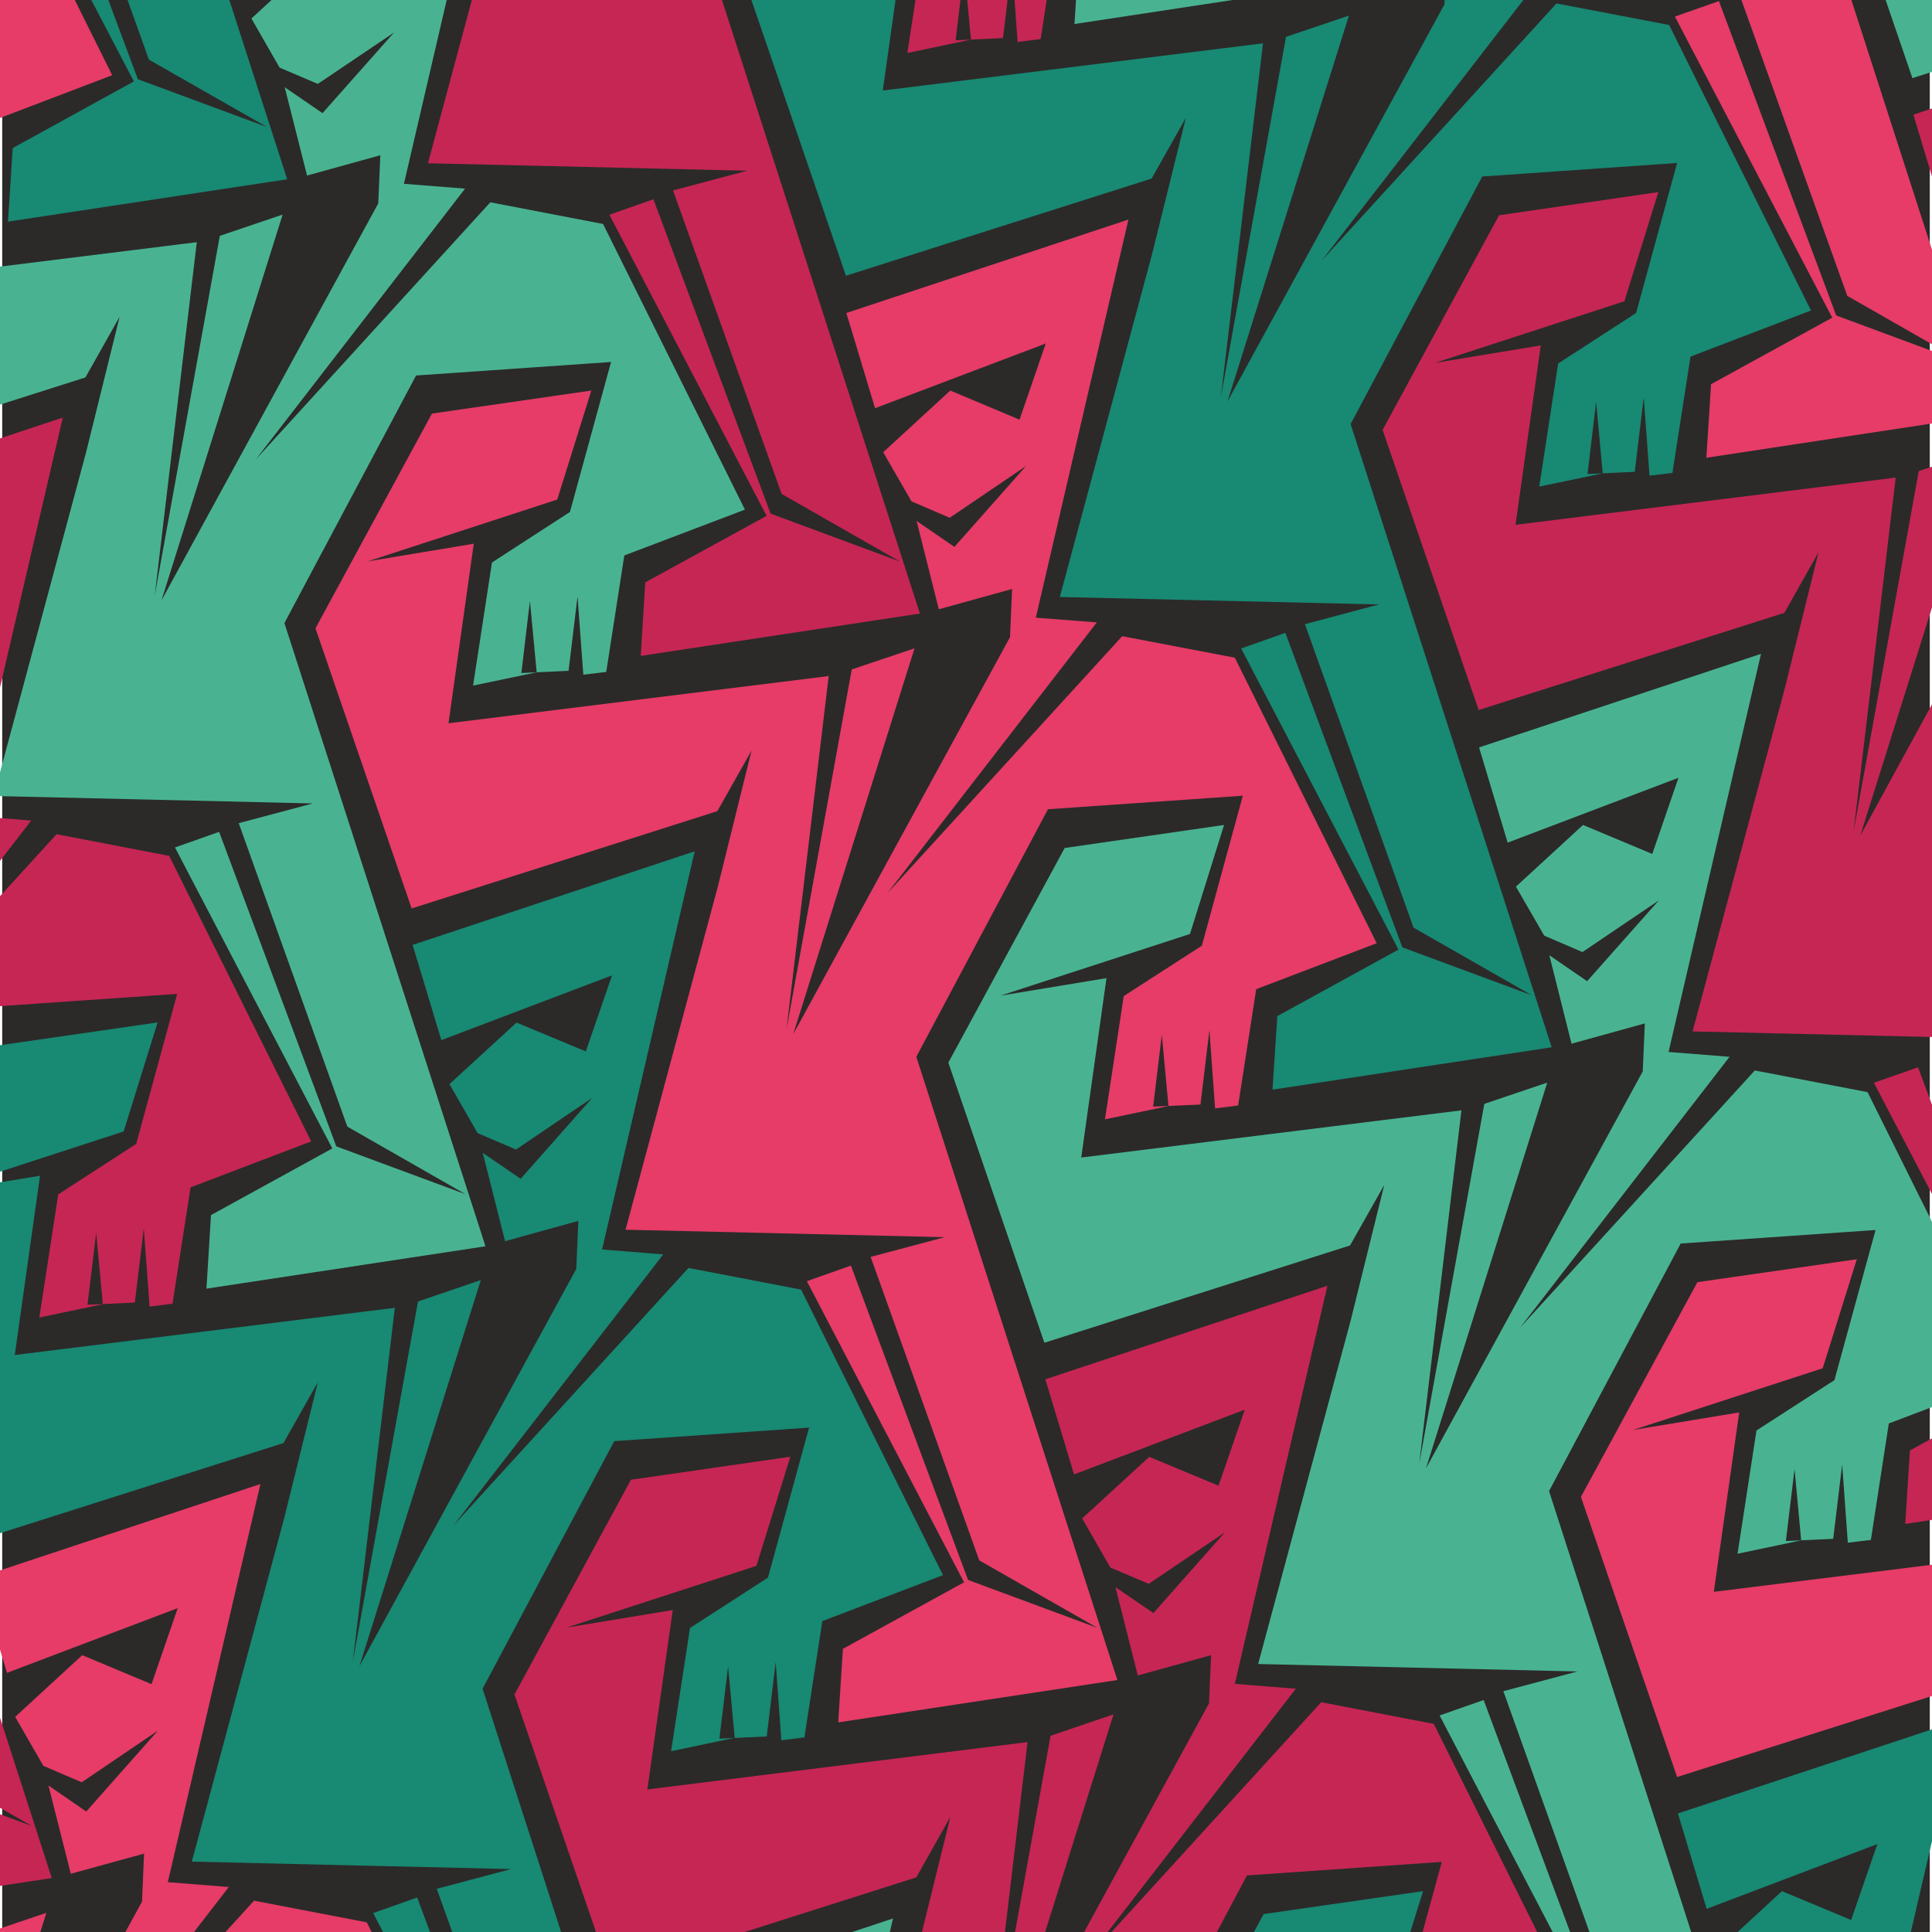
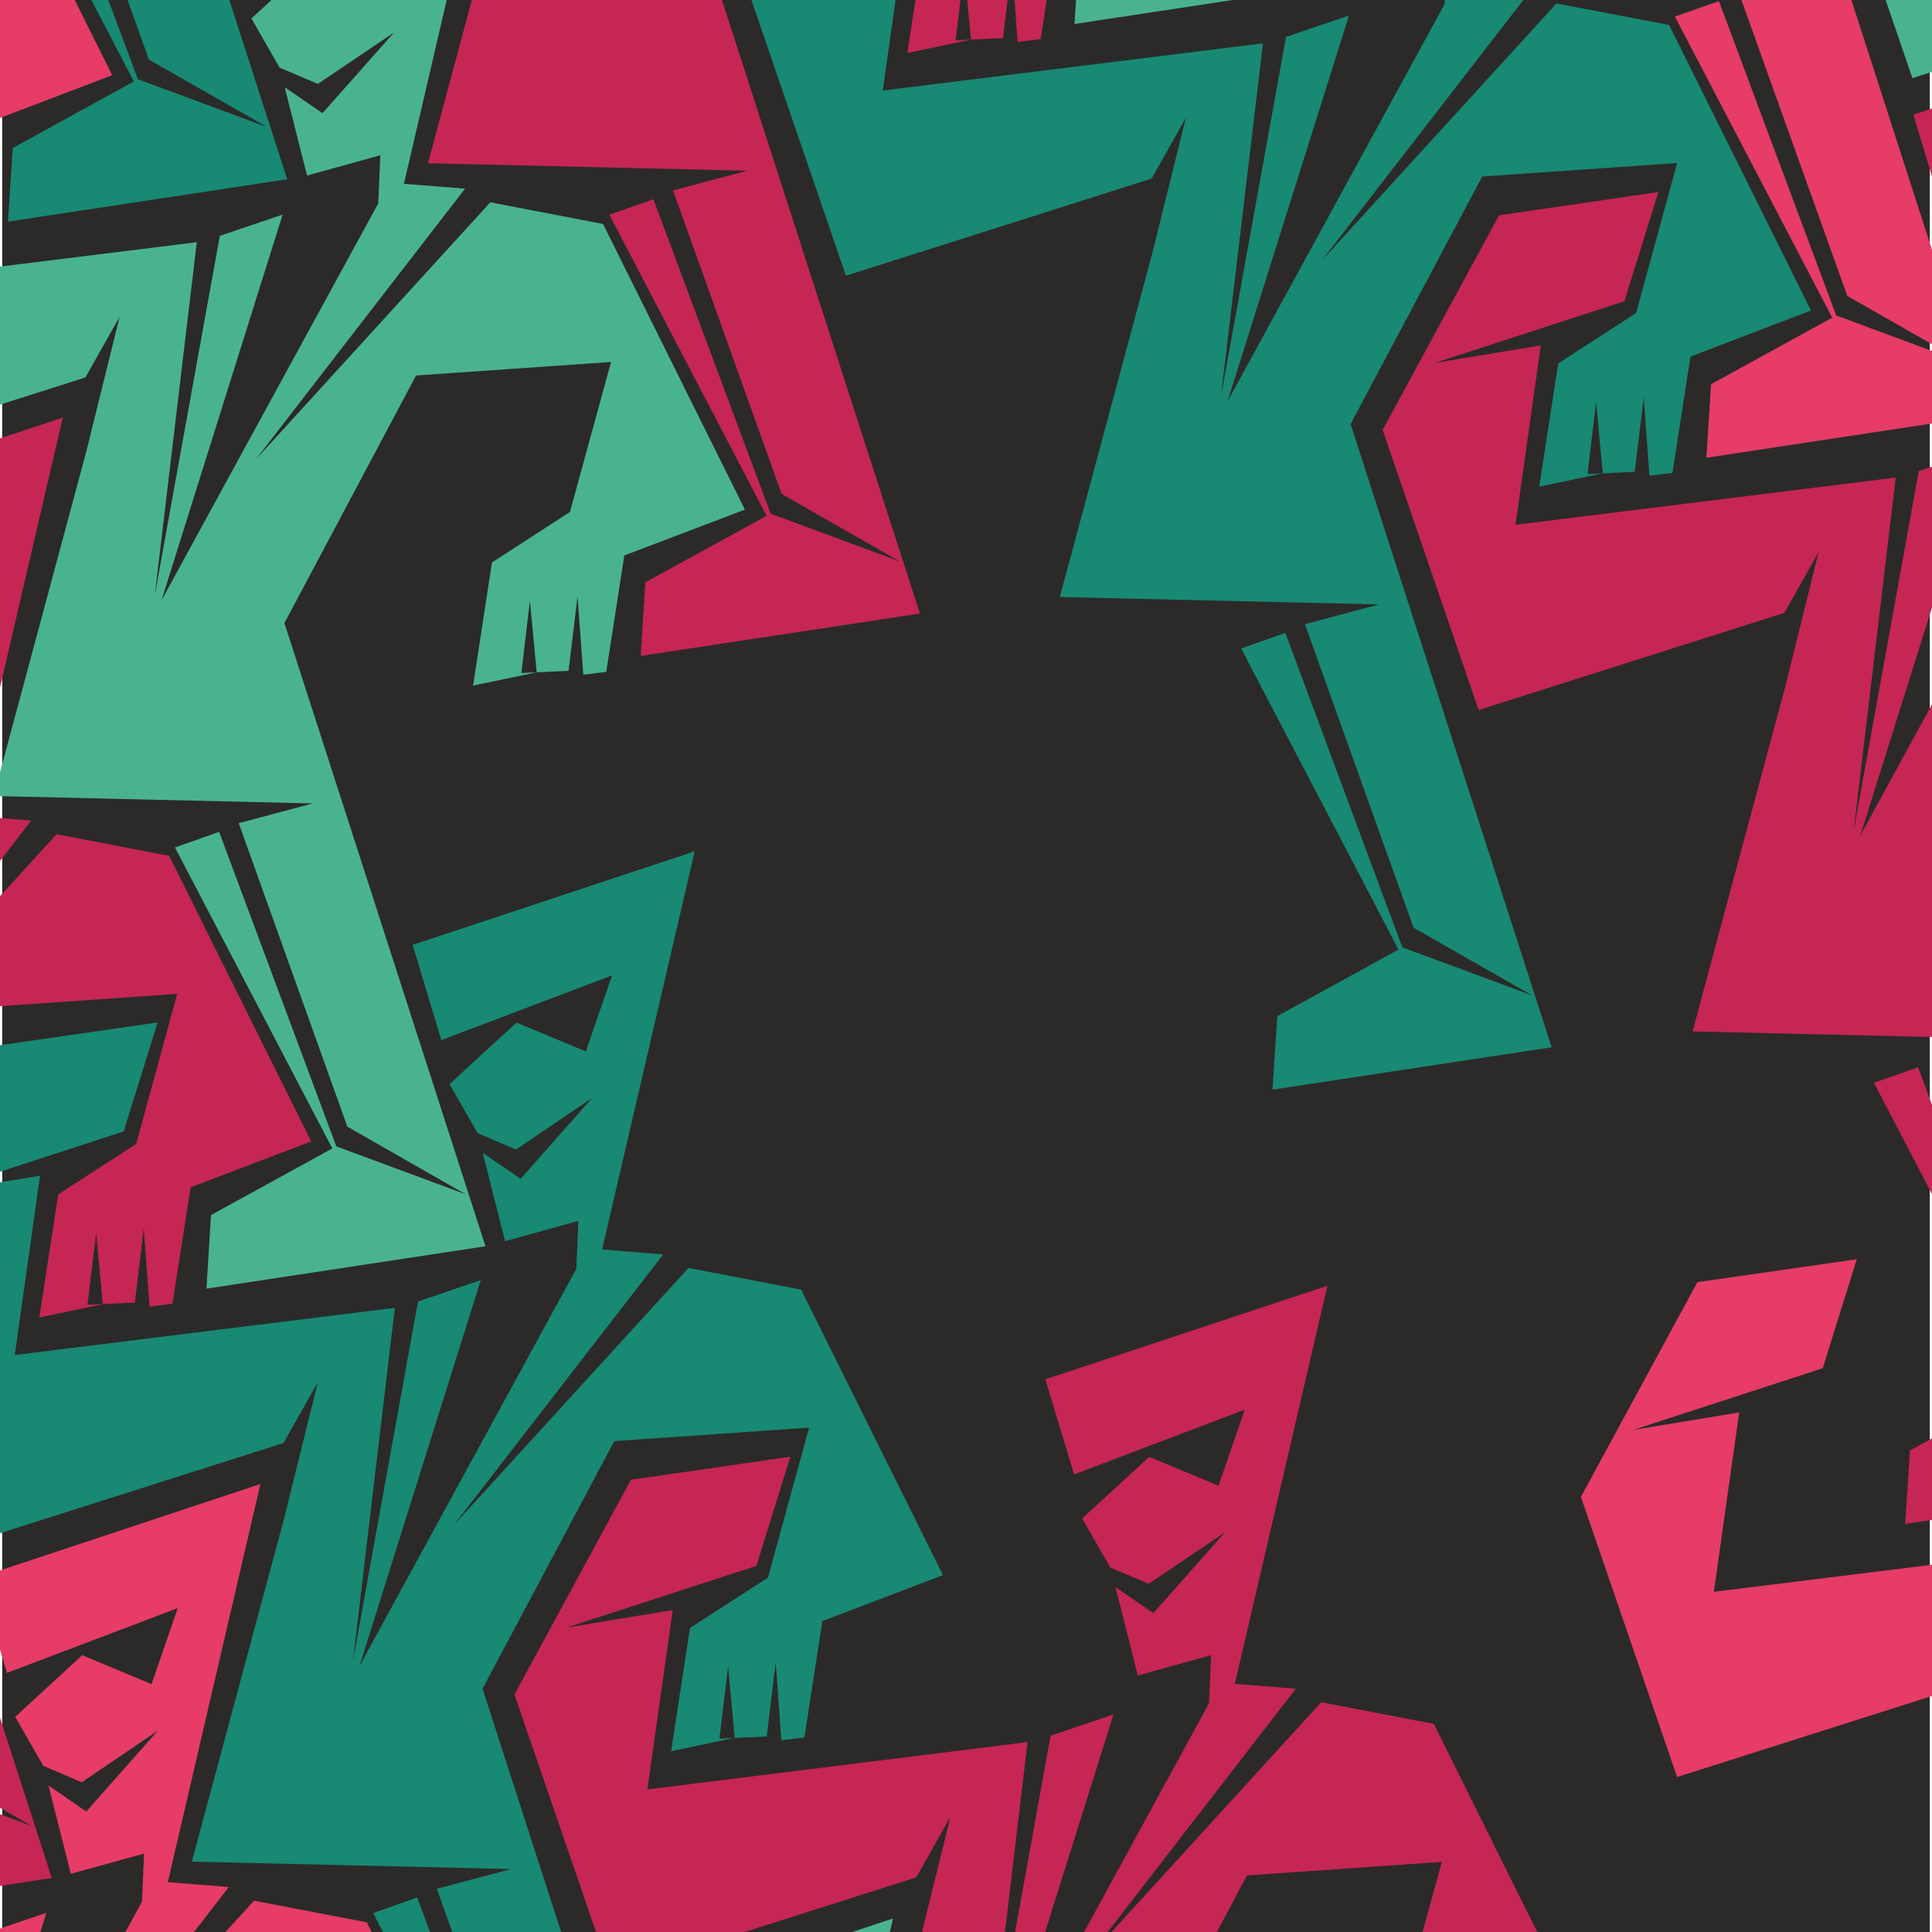
<svg xmlns="http://www.w3.org/2000/svg" xml:space="preserve" width="140px" height="140px" version="1.1" style="shape-rendering:geometricPrecision; text-rendering:geometricPrecision; image-rendering:optimizeQuality; fill-rule:evenodd; clip-rule:evenodd" viewBox="0 0 140 140">
  <defs>
    <style type="text/css">
   
    .fil0 {fill:#2B2A29}
    .fil1 {fill:#188973}
    .fil4 {fill:#49B391}
    .fil2 {fill:#C62654}
    .fil3 {fill:#E63C67}
   
  </style>
  </defs>
  <g id="Ebene_x0020_1">
    <rect class="fil0" x="0.16" width="139.68" height="140" />
    <g id="_2442342785488">
      <polygon class="fil1" points="69.15,-162.64 71.9,-160.75 77.09,-166.61 71.56,-162.87 68.79,-164.06 66.74,-167.62 71.61,-172.08 76.62,-169.99 78.52,-175.49 66.15,-170.8 64.07,-177.7 84.51,-184.48 77.8,-155.63 82.22,-155.28 67.05,-135.65 84.06,-154.29 92.22,-152.73 102.5,-132.03 93.76,-128.7 92.46,-120.27 90.8,-120.07 90.38,-125.74 89.73,-120.35 86.3,-120.19 86.93,-125.41 87.41,-120.24 82.8,-119.27 84.18,-128.2 89.83,-131.86 92.8,-142.73 78.68,-141.75 69.14,-123.81 83.71,-78.65 63.48,-75.58 63.82,-80.91 72.6,-85.74 61.21,-107.55 64.4,-108.68 72.89,-85.89 82.26,-82.42 73.69,-87.32 65.83,-109.31 71.2,-110.74 48.07,-111.28 54.77,-136.19 57.2,-146 54.72,-141.6 32.57,-134.56 25.61,-154.86 34.04,-170.42 45.59,-172.08 43.13,-164.18 29.38,-159.71 37.07,-160.98 35.23,-147.98 62.79,-151.4 59.73,-125.79 64.46,-151.87 69.01,-153.41 60.22,-125.45 75.93,-154.22 76.08,-157.7 70.77,-156.23 " />
-       <polygon class="fil2" points="115,-131.17 117.75,-129.28 122.93,-135.14 117.41,-131.4 114.64,-132.59 112.59,-136.14 117.45,-140.61 122.47,-138.51 124.37,-144.02 112,-139.33 109.92,-146.22 130.35,-153.01 123.65,-124.16 128.07,-123.81 112.89,-104.18 129.91,-122.82 138.07,-121.25 148.35,-100.56 139.61,-97.23 138.31,-88.8 136.64,-88.6 136.23,-94.26 135.58,-88.88 132.15,-88.72 132.78,-93.94 133.26,-88.77 128.65,-87.8 130.03,-96.73 135.67,-100.38 138.65,-111.26 124.53,-110.28 114.99,-92.33 129.56,-47.17 109.33,-44.11 109.67,-49.44 118.45,-54.26 107.06,-76.07 110.26,-77.2 118.74,-54.42 128.11,-50.95 119.54,-55.84 111.68,-77.84 117.05,-79.26 93.92,-79.8 100.62,-104.71 103.05,-114.53 100.57,-110.13 78.42,-103.09 71.45,-123.39 79.89,-138.94 91.44,-140.61 88.97,-132.71 75.23,-128.24 82.92,-129.51 81.09,-116.51 108.64,-119.93 105.58,-94.31 110.3,-120.4 114.86,-121.94 106.07,-93.97 121.78,-122.75 121.93,-126.23 116.62,-124.76 " />
      <polygon class="fil1" points="160.79,-99.73 163.54,-97.85 168.72,-103.71 163.2,-99.97 160.42,-101.15 158.38,-104.71 163.24,-109.18 168.26,-107.08 170.16,-112.59 157.79,-107.9 155.7,-114.8 176.15,-121.57 169.43,-92.72 173.86,-92.38 158.68,-72.75 175.69,-91.39 183.86,-89.82 194.14,-69.13 185.4,-65.8 184.09,-57.37 182.43,-57.16 182.01,-62.83 181.36,-57.45 177.94,-57.29 178.56,-62.51 179.05,-57.33 174.44,-56.37 175.81,-65.3 181.46,-68.95 184.44,-79.82 170.31,-78.85 160.77,-60.91 175.35,-15.74 155.12,-12.67 155.46,-18 164.24,-22.83 152.85,-44.65 156.04,-45.77 164.53,-22.99 173.9,-19.52 165.33,-24.41 157.46,-46.41 162.84,-47.83 139.71,-48.37 146.4,-73.29 148.84,-83.1 146.35,-78.7 124.21,-71.66 117.24,-91.96 125.68,-107.51 137.23,-109.18 134.76,-101.28 121.02,-96.81 128.71,-98.08 126.87,-85.07 154.42,-88.5 151.37,-62.88 156.09,-88.97 160.65,-90.51 151.86,-62.55 167.57,-91.31 167.72,-94.8 162.41,-93.33 " />
      <polygon class="fil2" points="206.64,-68.26 209.38,-66.38 214.57,-72.24 209.04,-68.49 206.27,-69.68 204.23,-73.24 209.09,-77.71 214.11,-75.61 216,-81.12 203.63,-76.42 201.55,-83.32 221.99,-90.11 215.28,-61.25 219.71,-60.91 204.53,-41.28 221.54,-59.92 229.7,-58.35 239.98,-37.66 231.25,-34.33 229.94,-25.9 228.28,-25.69 227.86,-31.36 227.21,-25.98 223.79,-25.82 224.41,-31.04 224.89,-25.86 220.29,-24.9 221.66,-33.82 227.31,-37.48 230.29,-48.35 216.16,-47.38 206.62,-29.43 221.19,15.73 200.97,18.8 201.31,13.47 210.09,8.65 198.69,-13.17 201.89,-14.3 210.37,8.48 219.75,11.95 211.18,7.06 203.31,-14.93 208.68,-16.36 185.55,-16.9 192.25,-41.81 194.68,-51.62 192.2,-47.23 170.06,-40.19 163.09,-60.49 171.53,-76.04 183.08,-77.71 180.61,-69.81 166.87,-65.34 174.56,-66.61 172.72,-53.61 200.27,-57.03 197.22,-31.4 201.94,-57.49 206.49,-59.03 197.71,-31.07 213.42,-59.84 213.57,-63.33 208.26,-61.86 " />
      <polygon class="fil3" points="-53.95,-179.69 -51.2,-177.81 -46.02,-183.67 -51.55,-179.93 -54.32,-181.11 -56.37,-184.67 -51.5,-189.14 -46.49,-187.04 -44.59,-192.55 -56.96,-187.86 -59.04,-194.76 -38.6,-201.53 -45.31,-172.68 -40.88,-172.34 -56.06,-152.71 -39.05,-171.35 -30.89,-169.78 -20.6,-149.09 -29.35,-145.76 -30.65,-137.33 -32.32,-137.12 -32.73,-142.79 -33.38,-137.41 -36.8,-137.25 -36.18,-142.47 -35.7,-137.29 -40.31,-136.33 -38.93,-145.26 -33.28,-148.91 -30.31,-159.78 -44.43,-158.81 -53.97,-140.86 -39.4,-95.7 -59.63,-92.63 -59.28,-97.96 -50.5,-102.79 -61.9,-124.6 -58.7,-125.73 -50.21,-102.95 -40.84,-99.48 -49.42,-104.37 -57.28,-126.37 -51.91,-127.79 -75.04,-128.33 -68.34,-153.25 -65.91,-163.06 -68.39,-158.66 -90.53,-151.62 -97.5,-171.92 -89.06,-187.47 -77.51,-189.14 -79.98,-181.24 -93.72,-176.77 -86.03,-178.04 -87.87,-165.03 -60.32,-168.46 -63.37,-142.84 -58.65,-168.93 -54.1,-170.46 -62.89,-142.5 -47.17,-171.27 -47.02,-174.76 -52.33,-173.29 " />
      <polygon class="fil4" points="-8.1,-148.22 -5.36,-146.34 -0.17,-152.2 -5.7,-148.45 -8.48,-149.64 -10.52,-153.2 -5.66,-157.66 -0.64,-155.56 1.26,-161.08 -11.11,-156.38 -13.19,-163.28 7.25,-170.06 0.54,-141.21 4.97,-140.86 -10.21,-121.23 6.8,-139.87 14.96,-138.31 25.25,-117.61 16.5,-114.29 15.2,-105.85 13.53,-105.65 13.12,-111.32 12.47,-105.93 9.04,-105.77 9.67,-110.99 10.15,-105.82 5.54,-104.86 6.92,-113.78 12.56,-117.44 15.55,-128.31 1.42,-127.33 -8.11,-109.39 6.45,-64.23 -13.78,-61.16 -13.44,-66.49 -4.65,-71.31 -16.05,-93.13 -12.85,-94.25 -4.37,-71.47 5,-68 -3.57,-72.9 -11.43,-94.89 -6.06,-96.32 -29.19,-96.85 -22.49,-121.77 -20.06,-131.58 -22.54,-127.19 -44.69,-120.15 -51.65,-140.44 -43.22,-156 -31.66,-157.67 -34.13,-149.76 -47.87,-145.29 -40.18,-146.56 -42.02,-133.56 -14.47,-136.98 -17.52,-111.36 -12.8,-137.45 -8.25,-138.99 -17.04,-111.03 -1.32,-139.8 -1.17,-143.28 -6.49,-141.82 " />
      <polygon class="fil3" points="37.69,-116.79 40.43,-114.91 45.62,-120.76 40.09,-117.03 37.31,-118.21 35.27,-121.77 40.13,-126.23 45.15,-124.13 47.05,-129.64 34.68,-124.95 32.6,-131.86 53.04,-138.63 46.32,-109.78 50.75,-109.43 35.57,-89.81 52.59,-108.44 60.75,-106.88 71.03,-86.18 62.29,-82.86 60.98,-74.42 59.32,-74.22 58.9,-79.89 58.26,-74.5 54.83,-74.34 55.46,-79.57 55.94,-74.39 51.33,-73.43 52.7,-82.35 58.35,-86.01 61.33,-96.88 47.2,-95.9 37.67,-77.96 52.24,-32.8 32.01,-29.73 32.35,-35.06 41.13,-39.88 29.74,-61.7 32.93,-62.83 41.42,-40.05 50.79,-36.58 42.22,-41.47 34.36,-63.46 39.73,-64.89 16.6,-65.43 23.29,-90.34 25.73,-100.15 23.24,-95.75 1.1,-88.71 -5.87,-109.01 2.57,-124.57 14.12,-126.24 11.66,-118.33 -2.09,-113.86 5.6,-115.13 3.76,-102.13 31.32,-105.55 28.26,-79.93 32.98,-106.02 37.54,-107.56 28.75,-79.6 44.46,-108.37 44.61,-111.86 39.3,-110.39 " />
      <polygon class="fil4" points="83.53,-85.32 86.28,-83.44 91.47,-89.29 85.93,-85.55 83.17,-86.74 81.12,-90.29 85.98,-94.76 91,-92.66 92.9,-98.17 80.52,-93.48 78.44,-100.38 98.88,-107.16 92.18,-78.31 96.6,-77.96 81.42,-58.33 98.43,-76.97 106.6,-75.41 116.88,-54.71 108.14,-51.38 106.83,-42.95 105.17,-42.75 104.75,-48.42 104.11,-43.03 100.68,-42.87 101.3,-48.09 101.79,-42.92 97.18,-41.96 98.55,-50.88 104.2,-54.54 107.18,-65.41 93.05,-64.43 83.52,-46.49 98.08,-1.33 77.86,1.74 78.2,-3.59 86.98,-8.41 75.59,-30.23 78.78,-31.35 87.27,-8.57 96.64,-5.1 88.07,-10 80.21,-31.99 85.58,-33.41 62.45,-33.95 69.14,-58.86 71.57,-68.68 69.09,-64.28 46.95,-57.24 39.98,-77.54 48.42,-93.09 59.97,-94.77 57.5,-86.86 43.76,-82.39 51.45,-83.66 49.61,-70.66 77.16,-74.08 74.11,-48.46 78.83,-74.55 83.39,-76.09 74.6,-48.13 90.31,-76.9 90.46,-80.38 85.15,-78.92 " />
      <polygon class="fil3" points="129.32,-53.89 132.06,-52 137.25,-57.86 131.72,-54.12 128.95,-55.31 126.91,-58.86 131.76,-63.33 136.78,-61.23 138.68,-66.74 126.31,-62.05 124.23,-68.95 144.67,-75.73 137.96,-46.87 142.39,-46.53 127.21,-26.9 144.22,-45.54 152.38,-43.98 162.67,-23.28 153.93,-19.95 152.62,-11.52 150.96,-11.32 150.54,-16.98 149.89,-11.6 146.47,-11.44 147.09,-16.66 147.57,-11.48 142.97,-10.52 144.33,-19.45 149.99,-23.1 152.97,-33.98 138.84,-33 129.3,-15.06 143.87,30.1 123.65,33.17 123.99,27.84 132.77,23.02 121.37,1.2 124.56,0.08 133.06,22.86 142.42,26.33 133.86,21.44 125.99,-0.56 131.37,-1.98 108.23,-2.52 114.93,-27.44 117.36,-37.25 114.88,-32.85 92.73,-25.81 85.77,-46.11 94.21,-61.67 105.76,-63.33 103.29,-55.43 89.55,-50.96 97.24,-52.23 95.4,-39.23 122.95,-42.65 119.9,-17.03 124.62,-43.12 129.17,-44.65 120.38,-16.7 136.1,-45.46 136.25,-48.95 130.93,-47.49 " />
      <polygon class="fil4" points="175.17,-22.41 177.91,-20.53 183.1,-26.39 177.57,-22.65 174.8,-23.84 172.76,-27.39 177.61,-31.86 182.63,-29.76 184.53,-35.27 172.16,-30.58 170.08,-37.47 190.52,-44.26 183.81,-15.4 188.23,-15.06 173.06,4.57 190.07,-14.07 198.23,-12.5 208.52,8.19 199.78,11.52 198.47,19.95 196.81,20.15 196.39,14.49 195.74,19.87 192.31,20.03 192.94,14.81 193.42,19.99 188.82,20.95 190.18,12.02 195.84,8.37 198.82,-2.51 184.69,-1.53 175.15,16.41 189.72,61.58 169.5,64.64 169.83,59.31 178.61,54.49 167.22,32.67 170.41,31.55 178.91,54.33 188.27,57.8 179.71,52.91 171.84,30.91 177.21,29.49 154.08,28.95 160.78,4.04 163.21,-5.78 160.73,-1.38 138.58,5.66 131.62,-14.64 140.05,-30.19 151.6,-31.86 149.14,-23.96 135.39,-19.49 143.08,-20.76 141.25,-7.76 168.8,-11.18 165.74,14.44 170.47,-11.65 175.02,-13.18 166.23,14.78 181.94,-13.99 182.09,-17.48 176.78,-16.01 " />
      <polygon class="fil3" points="221.02,9.06 223.76,10.94 228.95,5.09 223.42,8.82 220.64,7.64 218.6,4.08 223.46,-0.38 228.48,1.71 230.38,-3.8 218.01,0.89 215.93,-6 236.37,-12.79 229.66,16.07 234.08,16.41 218.91,36.05 235.92,17.4 244.08,18.97 254.36,39.67 245.62,42.99 244.31,51.42 242.65,51.63 242.24,45.96 241.59,51.35 238.16,51.51 238.79,46.28 239.27,51.46 234.66,52.42 236.04,43.5 241.69,39.84 244.66,28.97 230.54,29.95 221,47.89 235.57,93.05 215.34,96.12 215.68,90.79 224.46,85.96 213.07,64.15 216.26,63.02 224.75,85.81 234.12,89.28 225.55,84.38 217.69,62.39 223.06,60.96 199.93,60.42 206.62,35.51 209.06,25.69 206.58,30.09 184.43,37.14 177.47,16.84 185.9,1.28 197.45,-0.39 194.99,7.52 181.24,11.99 188.93,10.72 187.09,23.71 214.65,20.29 211.59,45.91 216.32,19.83 220.87,18.29 212.08,46.25 227.79,17.48 227.94,13.99 222.63,15.46 " />
      <polygon class="fil1" points="-85.38,-133.91 -82.64,-132.02 -77.45,-137.88 -82.98,-134.14 -85.75,-135.33 -87.79,-138.88 -82.94,-143.35 -77.92,-141.25 -76.02,-146.76 -88.39,-142.07 -90.47,-148.97 -70.03,-155.75 -76.74,-126.9 -72.31,-126.55 -87.49,-106.92 -70.48,-125.56 -62.31,-123.99 -52.03,-103.3 -60.78,-99.97 -62.08,-91.54 -63.74,-91.34 -64.16,-97 -64.81,-91.62 -68.23,-91.46 -67.61,-96.68 -67.13,-91.51 -71.73,-90.54 -70.36,-99.47 -64.71,-103.12 -61.73,-114 -75.86,-113.02 -85.4,-95.07 -70.83,-49.92 -91.06,-46.85 -90.72,-52.18 -81.93,-57 -93.33,-78.81 -90.14,-79.94 -81.64,-57.16 -72.28,-53.69 -80.85,-58.58 -88.71,-80.58 -83.34,-82 -106.47,-82.54 -99.77,-107.46 -97.34,-117.27 -99.82,-112.87 -121.97,-105.83 -128.93,-126.13 -120.49,-141.69 -108.95,-143.35 -111.41,-135.45 -125.15,-130.98 -117.46,-132.25 -119.3,-119.25 -91.75,-122.67 -94.81,-97.05 -90.08,-123.14 -85.53,-124.68 -94.31,-96.72 -78.6,-125.49 -78.45,-128.97 -83.77,-127.5 " />
      <polygon class="fil2" points="-39.53,-102.43 -36.79,-100.55 -31.6,-106.41 -37.13,-102.67 -39.9,-103.85 -41.95,-107.41 -37.09,-111.87 -32.07,-109.78 -30.17,-115.29 -42.54,-110.6 -44.62,-117.5 -24.18,-124.28 -30.89,-95.42 -26.47,-95.07 -41.65,-75.45 -24.63,-94.09 -16.47,-92.52 -6.18,-71.82 -14.93,-68.5 -16.23,-60.07 -17.89,-59.86 -18.31,-65.53 -18.96,-60.14 -22.39,-59.99 -21.76,-65.21 -21.28,-60.04 -25.88,-59.07 -24.51,-67.99 -18.86,-71.65 -15.89,-82.52 -30.01,-81.55 -39.55,-63.6 -24.98,-18.44 -45.21,-15.38 -44.87,-20.7 -36.09,-25.53 -47.48,-47.34 -44.29,-48.47 -35.8,-25.69 -26.43,-22.21 -35,-27.11 -42.86,-49.1 -37.49,-50.53 -60.62,-51.07 -53.93,-75.98 -51.49,-85.8 -53.97,-81.4 -76.12,-74.35 -83.08,-94.65 -74.65,-110.21 -63.1,-111.88 -65.56,-103.98 -79.31,-99.51 -71.62,-100.78 -73.45,-87.78 -45.9,-91.2 -48.96,-65.58 -44.24,-91.66 -39.68,-93.21 -48.47,-65.24 -32.76,-94.02 -32.61,-97.5 -37.92,-96.03 " />
      <polygon class="fil1" points="6.25,-71 9,-69.12 14.18,-74.98 8.66,-71.23 5.88,-72.42 3.84,-75.98 8.7,-80.45 13.72,-78.34 15.62,-83.86 3.25,-79.16 1.17,-86.07 21.61,-92.84 14.9,-63.99 19.32,-63.65 4.14,-44.02 21.16,-62.65 29.32,-61.09 39.6,-40.4 30.86,-37.07 29.56,-28.64 27.89,-28.43 27.48,-34.1 26.83,-28.72 23.4,-28.56 24.02,-33.78 24.51,-28.6 19.9,-27.64 21.27,-36.57 26.92,-40.22 29.9,-51.09 15.77,-50.12 6.24,-32.17 20.81,12.99 0.58,16.06 0.92,10.73 9.7,5.9 -1.69,-15.91 1.5,-17.04 9.99,5.74 19.36,9.21 10.79,4.32 2.92,-17.67 8.3,-19.1 -14.83,-19.64 -8.14,-44.55 -5.7,-54.36 -8.18,-49.97 -30.33,-42.93 -37.3,-63.23 -28.86,-78.78 -17.31,-80.45 -19.78,-72.55 -33.52,-68.08 -25.83,-69.35 -27.67,-56.35 -0.11,-59.76 -3.17,-34.15 1.56,-60.23 6.11,-61.77 -2.68,-33.81 13.03,-62.58 13.18,-66.07 7.87,-64.6 " />
      <polygon class="fil2" points="52.1,-39.53 54.85,-37.65 60.03,-43.5 54.51,-39.76 51.73,-40.95 49.69,-44.5 54.55,-48.97 59.56,-46.87 61.47,-52.39 49.1,-47.69 47.02,-54.59 67.45,-61.37 60.74,-32.52 65.17,-32.17 49.99,-12.54 67,-31.18 75.17,-29.62 85.45,-8.92 76.71,-5.6 75.41,2.83 73.74,3.04 73.33,-2.63 72.68,2.76 69.25,2.92 69.87,-2.3 70.36,2.87 65.75,3.84 67.12,-5.09 72.77,-8.75 75.75,-19.62 61.63,-18.64 52.09,-0.7 66.66,44.46 46.43,47.53 46.76,42.2 55.55,37.38 44.16,15.56 47.35,14.44 55.84,37.22 65.21,40.69 56.64,35.79 48.77,13.8 54.15,12.37 31.01,11.83 37.71,-13.08 40.15,-22.89 37.66,-18.5 15.51,-11.45 8.55,-31.75 16.99,-47.31 28.54,-48.98 26.07,-41.08 12.33,-36.6 20.02,-37.87 18.18,-24.87 45.73,-28.29 42.68,-2.67 47.4,-28.76 51.96,-30.3 43.17,-2.34 58.88,-31.11 59.03,-34.59 53.72,-33.13 " />
      <polygon class="fil1" points="97.89,-8.1 100.63,-6.22 105.82,-12.07 100.29,-8.33 97.52,-9.52 95.47,-13.08 100.34,-17.54 105.35,-15.44 107.25,-20.95 94.88,-16.26 92.8,-23.16 113.24,-29.94 106.53,-1.09 110.96,-0.74 95.78,18.88 112.79,0.25 120.95,1.81 131.23,22.5 122.5,25.84 121.19,34.27 119.53,34.47 119.11,28.8 118.46,34.19 115.04,34.35 115.66,29.12 116.14,34.3 111.54,35.26 112.91,26.34 118.56,22.68 121.53,11.81 107.41,12.79 97.87,30.73 112.44,75.89 92.21,78.96 92.56,73.63 101.34,68.81 89.94,46.99 93.14,45.86 101.62,68.65 111,72.12 102.43,67.22 94.56,45.23 99.93,43.8 76.8,43.26 83.5,18.35 85.93,8.54 83.45,12.94 61.3,19.98 54.34,-0.32 62.77,-15.88 74.33,-17.55 71.86,-9.64 58.12,-5.17 65.8,-6.44 63.97,6.56 91.52,3.14 88.47,28.76 93.19,2.67 97.75,1.13 88.95,29.09 104.67,0.32 104.81,-3.17 99.5,-1.7 " />
      <polygon class="fil2" points="143.74,23.38 146.48,25.26 151.67,19.4 146.14,23.14 143.37,21.95 141.32,18.4 146.18,13.93 151.2,16.03 153.1,10.51 140.73,15.21 138.65,8.31 159.09,1.53 152.38,30.38 156.81,30.73 141.63,50.36 158.64,31.72 166.8,33.28 177.08,53.98 168.34,57.31 167.04,65.74 165.37,65.94 164.96,60.27 164.32,65.66 160.88,65.82 161.51,60.6 161.99,65.77 157.38,66.74 158.76,57.81 164.4,54.15 167.38,43.28 153.26,44.26 143.72,62.2 158.29,107.36 138.06,110.43 138.4,105.11 147.18,100.28 135.79,78.46 138.99,77.34 147.47,100.12 156.84,103.59 148.27,98.69 140.41,76.7 145.78,75.28 122.65,74.74 129.35,49.82 131.78,40.01 129.3,44.41 107.15,51.45 100.19,31.15 108.63,15.6 120.17,13.92 117.71,21.83 103.97,26.3 111.65,25.03 109.82,38.03 137.37,34.61 134.32,60.23 139.04,34.14 143.59,32.6 134.8,60.56 150.51,31.79 150.66,28.31 145.35,29.77 " />
      <polygon class="fil1" points="189.58,54.85 192.33,56.73 197.52,50.87 191.99,54.61 189.21,53.43 187.17,49.87 192.03,45.4 197.05,47.5 198.95,41.99 186.58,46.68 184.5,39.78 204.94,33 198.23,61.86 202.66,62.2 187.48,81.83 204.49,63.19 212.65,64.76 222.93,85.45 214.19,88.78 212.89,97.21 211.22,97.42 210.81,91.75 210.16,97.13 206.73,97.29 207.36,92.07 207.84,97.25 203.23,98.21 204.6,89.29 210.26,85.63 213.23,74.76 199.11,75.74 189.57,93.67 204.14,138.84 183.91,141.91 184.25,136.58 193.03,131.75 181.64,109.94 184.83,108.81 193.32,131.59 202.69,135.06 194.12,130.17 186.26,108.17 191.63,106.75 168.5,106.21 175.2,81.29 177.63,71.49 175.15,75.88 153,82.92 146.03,62.63 154.47,47.07 166.02,45.4 163.56,53.3 149.81,57.77 157.51,56.5 155.66,69.5 183.22,66.08 180.16,91.7 184.89,65.61 189.44,64.08 180.65,92.03 196.37,63.27 196.52,59.78 191.2,61.25 " />
      <polygon class="fil2" points="235.37,86.28 238.12,88.16 243.3,82.3 237.77,86.04 235,84.85 232.96,81.3 237.82,76.83 242.84,78.93 244.73,73.42 232.37,78.11 230.29,71.22 250.73,64.43 244.02,93.28 248.44,93.64 233.26,113.26 250.28,94.62 258.43,96.19 268.72,116.88 259.98,120.21 258.67,128.64 257.01,128.85 256.59,123.18 255.95,128.56 252.52,128.72 253.14,123.5 253.62,128.67 249.02,129.64 250.39,120.72 256.04,117.06 259.02,106.19 244.89,107.16 235.36,125.11 249.92,170.27 229.7,173.33 230.04,168.01 238.82,163.18 227.42,141.37 230.62,140.24 239.11,163.03 248.48,166.49 239.91,161.6 232.05,139.61 237.41,138.18 214.29,137.64 220.98,112.73 223.41,102.91 220.94,107.31 198.79,114.36 191.82,94.05 200.26,78.5 211.81,76.83 209.34,84.73 195.6,89.21 203.29,87.93 201.45,100.93 229.01,97.51 225.95,123.13 230.67,97.04 235.22,95.5 226.44,123.47 242.15,94.69 242.3,91.21 236.99,92.68 " />
      <polygon class="fil3" points="-116.86,-88.06 -114.11,-86.18 -108.92,-92.03 -114.45,-88.29 -117.23,-89.48 -119.27,-93.04 -114.41,-97.5 -109.39,-95.4 -107.49,-100.91 -119.86,-96.22 -121.94,-103.12 -101.5,-109.9 -108.21,-81.05 -103.78,-80.7 -118.96,-61.07 -101.95,-79.71 -93.79,-78.14 -83.51,-57.45 -92.25,-54.12 -93.55,-45.69 -95.22,-45.49 -95.63,-51.16 -96.28,-45.77 -99.71,-45.61 -99.08,-50.83 -98.6,-45.66 -103.21,-44.69 -101.84,-53.62 -96.19,-57.28 -93.21,-68.15 -107.33,-67.17 -116.87,-49.23 -102.3,-4.07 -122.53,-1 -122.19,-6.33 -113.4,-11.15 -124.8,-32.97 -121.61,-34.09 -113.12,-11.31 -103.75,-7.84 -112.32,-12.74 -120.19,-34.73 -114.81,-36.15 -137.94,-36.69 -131.24,-61.61 -128.81,-71.42 -131.29,-67.02 -153.44,-59.98 -160.4,-80.28 -151.97,-95.83 -140.42,-97.51 -142.88,-89.6 -156.63,-85.13 -148.94,-86.4 -150.78,-73.4 -123.22,-76.82 -126.28,-51.2 -121.55,-77.29 -117,-78.83 -125.79,-50.86 -110.07,-79.64 -109.93,-83.12 -115.24,-81.66 " />
-       <polygon class="fil4" points="-71.01,-56.58 -68.26,-54.7 -63.08,-60.56 -68.6,-56.82 -71.38,-58.01 -73.42,-61.56 -68.56,-66.03 -63.54,-63.93 -61.64,-69.44 -74.01,-64.75 -76.09,-71.65 -55.65,-78.43 -62.36,-49.58 -57.94,-49.23 -73.11,-29.6 -56.1,-48.24 -47.94,-46.67 -37.66,-25.98 -46.4,-22.65 -47.71,-14.22 -49.37,-14.01 -49.79,-19.69 -50.43,-14.29 -53.86,-14.14 -53.24,-19.36 -52.75,-14.19 -57.36,-13.22 -55.99,-22.14 -50.34,-25.8 -47.36,-36.67 -61.49,-35.69 -71.02,-17.76 -56.46,27.4 -76.68,30.48 -76.34,25.15 -67.56,20.32 -78.96,-1.49 -75.76,-2.62 -67.27,20.16 -57.9,23.63 -66.47,18.73 -74.34,-3.26 -68.96,-4.68 -92.09,-5.22 -85.4,-30.14 -82.96,-39.95 -85.45,-35.55 -107.59,-28.51 -114.56,-48.81 -106.12,-64.36 -94.57,-66.03 -97.04,-58.12 -110.78,-53.66 -103.09,-54.93 -104.93,-41.93 -77.37,-45.35 -80.43,-19.73 -75.7,-45.82 -71.15,-47.36 -79.94,-19.4 -64.23,-48.17 -64.08,-51.65 -69.39,-50.19 " />
      <polygon class="fil3" points="-25.22,-25.15 -22.48,-23.27 -17.29,-29.13 -22.82,-25.39 -25.59,-26.58 -27.63,-30.13 -22.77,-34.6 -17.76,-32.5 -15.85,-38.01 -28.23,-33.32 -30.31,-40.22 -9.87,-47 -16.58,-18.14 -12.15,-17.8 -27.33,1.83 -10.32,-16.81 -2.16,-15.24 8.13,5.45 -0.61,8.78 -1.92,17.21 -3.58,17.41 -4,11.75 -4.64,17.13 -8.07,17.29 -7.45,12.07 -6.96,17.25 -11.57,18.21 -10.2,9.28 -4.55,5.63 -1.57,-5.25 -15.7,-4.27 -25.23,13.68 -10.67,58.84 -30.89,61.9 -30.55,56.57 -21.77,51.75 -33.17,29.94 -29.97,28.81 -21.48,51.59 -12.11,55.06 -20.68,50.17 -28.54,28.17 -23.17,26.75 -46.31,26.21 -39.61,1.3 -37.18,-8.52 -39.66,-4.12 -61.8,2.92 -68.77,-17.38 -60.33,-32.93 -48.78,-34.6 -51.25,-26.69 -64.99,-22.23 -57.3,-23.5 -59.14,-10.5 -31.59,-13.92 -34.64,11.7 -29.92,-14.39 -25.36,-15.92 -34.16,12.04 -18.44,-16.73 -18.29,-20.22 -23.6,-18.75 " />
      <polygon class="fil4" points="20.63,6.32 23.37,8.2 28.56,2.35 23.03,6.08 20.26,4.9 18.22,1.34 23.07,-3.12 28.09,-1.03 29.99,-6.54 17.62,-1.85 15.54,-8.74 35.98,-15.52 29.27,13.32 33.7,13.67 18.52,33.31 35.53,14.66 43.7,16.23 53.98,36.93 45.24,40.25 43.93,48.69 42.27,48.89 41.85,43.22 41.2,48.61 37.78,48.77 38.4,43.54 38.89,48.72 34.28,49.68 35.65,40.76 41.3,37.1 44.28,26.23 30.15,27.21 20.61,45.15 35.18,90.31 14.96,93.38 15.29,88.05 24.08,83.22 12.68,61.41 15.88,60.28 24.37,83.07 33.74,86.54 25.17,81.64 17.3,59.65 22.67,58.22 -0.46,57.68 6.24,32.77 8.67,22.95 6.19,27.35 -15.96,34.4 -22.92,14.09 -14.48,-1.46 -2.93,-3.13 -5.4,4.78 -19.14,9.25 -11.45,7.98 -13.29,20.97 14.26,17.55 11.21,43.17 15.93,17.09 20.48,15.55 11.7,43.51 27.41,14.74 27.56,11.25 22.25,12.72 " />
-       <polygon class="fil3" points="66.42,37.75 69.16,39.63 74.35,33.77 68.82,37.52 66.05,36.33 64,32.77 68.86,28.3 73.88,30.41 75.78,24.89 63.41,29.58 61.33,22.68 81.77,15.91 75.06,44.76 79.48,45.1 64.3,64.73 81.32,46.1 89.48,47.66 99.76,68.35 91.03,71.68 89.72,80.11 88.05,80.32 87.64,74.65 86.99,80.04 83.56,80.19 84.19,74.98 84.67,80.15 80.07,81.11 81.43,72.18 87.09,68.53 90.06,57.66 75.94,58.64 66.4,76.58 80.97,121.74 60.74,124.81 61.08,119.48 69.86,114.66 58.47,92.84 61.66,91.71 70.15,114.49 79.52,117.96 70.96,113.07 63.09,91.08 68.46,89.65 45.33,89.11 52.03,64.2 54.46,54.39 51.98,58.78 29.83,65.83 22.86,45.53 31.3,29.97 42.85,28.3 40.38,36.2 26.64,40.68 34.33,39.4 32.5,52.41 60.05,48.99 56.99,74.61 61.72,48.51 66.27,46.98 57.48,74.94 73.19,46.17 73.34,42.68 68.03,44.15 " />
-       <polygon class="fil4" points="112.27,69.22 115.01,71.1 120.2,65.25 114.67,68.99 111.9,67.8 109.85,64.25 114.71,59.78 119.73,61.88 121.63,56.36 109.25,61.06 107.18,54.16 127.61,47.38 120.91,76.23 125.33,76.58 110.15,96.21 127.16,77.57 135.33,79.14 145.61,99.83 136.87,103.15 135.57,111.59 133.9,111.79 133.49,106.12 132.84,111.51 129.41,111.67 130.04,106.45 130.52,111.62 125.91,112.59 127.28,103.66 132.93,100.01 135.91,89.13 121.79,90.11 112.25,108.05 126.81,153.21 106.59,156.28 106.93,150.95 115.71,146.13 104.32,124.31 107.51,123.19 116,145.97 125.37,149.44 116.8,144.54 108.94,122.55 114.31,121.12 91.17,120.58 97.88,95.67 100.31,85.86 97.83,90.25 75.68,97.3 68.72,77 77.15,61.45 88.7,59.78 86.23,67.68 72.49,72.15 80.18,70.88 78.35,83.88 105.9,80.46 102.84,106.08 107.56,79.99 112.12,78.45 103.33,106.41 119.04,77.64 119.19,74.16 113.88,75.63 " />
      <polygon class="fil3" points="158.11,100.69 160.85,102.58 166.04,96.72 160.52,100.46 157.74,99.27 155.7,95.72 160.56,91.25 165.58,93.35 167.48,87.84 155.1,92.53 153.02,85.63 173.46,78.85 166.76,107.7 171.18,108.05 156,127.68 173.02,109.04 181.18,110.61 191.46,131.3 182.72,134.62 181.41,143.06 179.75,143.26 179.34,137.6 178.68,142.98 175.26,143.14 175.88,137.92 176.37,143.1 171.76,144.06 173.13,135.13 178.78,131.48 181.76,120.6 167.64,121.58 158.1,139.52 172.67,184.68 152.44,187.75 152.78,182.42 161.56,177.6 150.17,155.78 153.36,154.66 161.85,177.44 171.22,180.91 162.65,176.01 154.78,154.02 160.16,152.59 137.03,152.06 143.72,127.14 146.16,117.34 143.67,121.73 121.53,128.77 114.56,108.47 123,92.91 134.55,91.25 132.08,99.15 118.34,103.62 126.03,102.35 124.19,115.35 151.74,111.93 148.69,137.55 153.41,111.46 157.97,109.92 149.18,137.88 164.89,109.12 165.04,105.63 159.73,107.1 " />
      <polygon class="fil4" points="203.9,132.13 206.64,134.01 211.83,128.15 206.3,131.89 203.53,130.7 201.49,127.15 206.35,122.68 211.36,124.78 213.26,119.27 200.89,123.96 198.81,117.06 219.25,110.28 212.54,139.13 216.97,139.48 201.79,159.11 218.8,140.47 226.96,142.04 237.25,162.73 228.51,166.06 227.2,174.49 225.54,174.69 225.12,169.02 224.47,174.41 221.05,174.57 221.67,169.35 222.15,174.52 217.55,175.49 218.92,166.56 224.57,162.91 227.55,152.03 213.42,153.01 203.89,170.95 218.45,216.11 198.23,219.18 198.56,213.85 207.35,209.03 195.95,187.22 199.15,186.09 207.64,208.87 217.01,212.34 208.44,207.45 200.57,185.45 205.94,184.03 182.81,183.49 189.51,158.58 191.94,148.76 189.46,153.16 167.32,160.21 160.35,139.9 168.78,124.35 180.34,122.68 177.87,130.58 164.13,135.05 171.82,133.78 169.98,146.78 197.53,143.36 194.48,168.98 199.2,142.89 203.75,141.35 194.96,169.32 210.68,140.54 210.83,137.06 205.52,138.52 " />
      <polygon class="fil1" points="-148.28,-42.27 -145.54,-40.39 -140.35,-46.24 -145.88,-42.5 -148.65,-43.69 -150.7,-47.25 -145.84,-51.72 -140.82,-49.61 -138.92,-55.13 -151.29,-50.43 -153.37,-57.33 -132.94,-64.11 -139.64,-35.26 -135.22,-34.91 -150.4,-15.28 -133.38,-33.92 -125.22,-32.36 -114.94,-11.66 -123.68,-8.34 -124.98,0.1 -126.65,0.3 -127.07,-5.37 -127.71,0.02 -131.14,0.18 -130.51,-5.04 -130.03,0.13 -134.64,1.09 -133.27,-7.83 -127.62,-11.49 -124.64,-22.36 -138.77,-21.38 -148.3,-3.44 -133.74,41.72 -153.96,44.79 -153.62,39.46 -144.84,34.64 -156.23,12.82 -153.04,11.69 -144.55,34.48 -135.18,37.95 -143.75,33.05 -151.61,11.06 -146.24,9.63 -169.37,9.09 -162.67,-15.82 -160.25,-25.63 -162.72,-21.24 -184.87,-14.19 -191.84,-34.49 -183.4,-50.05 -171.85,-51.72 -174.32,-43.81 -188.06,-39.34 -180.37,-40.61 -182.2,-27.62 -154.65,-31.03 -157.71,-5.41 -152.99,-31.5 -148.43,-33.04 -157.22,-5.08 -141.51,-33.85 -141.36,-37.33 -146.67,-35.87 " />
      <polygon class="fil2" points="-102.43,-10.8 -99.69,-8.91 -94.51,-14.77 -100.03,-11.03 -102.81,-12.22 -104.85,-15.77 -99.99,-20.24 -94.97,-18.14 -93.07,-23.65 -105.45,-18.96 -107.53,-25.86 -87.09,-32.64 -93.79,-3.79 -89.37,-3.44 -104.55,16.19 -87.54,-2.45 -79.37,-0.89 -69.09,19.81 -77.83,23.14 -79.14,31.57 -80.8,31.77 -81.22,26.1 -81.86,31.49 -85.29,31.65 -84.66,26.43 -84.18,31.6 -88.79,32.57 -87.41,23.64 -81.77,19.99 -78.79,9.11 -92.92,10.09 -102.45,28.03 -87.88,73.19 -108.11,76.26 -107.77,70.93 -98.99,66.11 -110.38,44.29 -107.19,43.16 -98.7,65.95 -89.33,69.42 -97.9,64.52 -105.76,42.53 -100.39,41.1 -123.53,40.57 -116.83,15.65 -114.4,5.84 -116.87,10.24 -139.02,17.28 -145.99,-3.02 -137.55,-18.58 -126,-20.25 -128.47,-12.34 -142.21,-7.87 -134.52,-9.14 -136.36,3.86 -108.8,0.44 -111.86,26.06 -107.14,-0.03 -102.58,-1.57 -111.37,26.39 -95.66,-2.37 -95.51,-5.86 -100.82,-4.4 " />
      <polygon class="fil1" points="-56.65,20.63 -53.91,22.51 -48.72,16.66 -54.25,20.4 -57.02,19.21 -59.06,15.66 -54.2,11.19 -49.19,13.29 -47.29,7.78 -59.65,12.47 -61.74,5.57 -41.3,-1.21 -48.01,27.64 -43.58,27.99 -58.76,47.62 -41.75,28.98 -33.58,30.55 -23.3,51.24 -32.04,54.56 -33.35,63 -35.01,63.21 -35.43,57.53 -36.08,62.92 -39.5,63.08 -38.88,57.86 -38.39,63.03 -43,64 -41.63,55.07 -35.98,51.42 -33,40.54 -47.13,41.52 -56.67,59.46 -42.09,104.62 -62.32,107.69 -61.99,102.36 -53.2,97.54 -64.6,75.72 -61.4,74.6 -52.91,97.38 -43.55,100.85 -52.11,95.95 -59.98,73.96 -54.61,72.54 -77.73,72 -71.04,47.08 -68.61,37.27 -71.09,41.67 -93.23,48.71 -100.2,28.41 -91.77,12.86 -80.21,11.18 -82.68,19.09 -96.42,23.56 -88.73,22.29 -90.57,35.29 -63.02,31.87 -66.07,57.49 -61.35,31.4 -56.79,29.86 -65.58,57.82 -49.87,29.05 -49.72,25.57 -55.04,27.03 " />
      <polygon class="fil2" points="-10.8,52.11 -8.06,53.99 -2.87,48.13 -8.4,51.87 -11.17,50.69 -13.22,47.13 -8.35,42.66 -3.34,44.76 -1.44,39.25 -13.81,43.94 -15.89,37.04 4.55,30.26 -2.16,59.11 2.26,59.46 -12.91,79.09 4.1,60.45 12.26,62.02 22.55,82.71 13.81,86.04 12.5,94.47 10.84,94.68 10.42,89.01 9.77,94.39 6.34,94.55 6.97,89.33 7.45,94.51 2.85,95.47 4.22,86.55 9.87,82.89 12.84,72.02 -1.28,73 -10.82,90.93 3.75,136.09 -16.47,139.17 -16.14,133.84 -7.35,129.01 -18.75,107.2 -15.55,106.07 -7.07,128.85 2.31,132.32 -6.26,127.42 -14.13,105.43 -8.76,104.01 -31.89,103.47 -25.19,78.55 -22.76,68.74 -25.24,73.14 -47.39,80.18 -54.35,59.89 -45.92,44.33 -34.37,42.66 -36.83,50.57 -50.57,55.03 -42.89,53.76 -44.72,66.76 -17.17,63.34 -20.23,88.96 -15.5,62.87 -10.94,61.34 -19.73,89.3 -4.03,60.53 -3.88,57.04 -9.19,58.51 " />
      <polygon class="fil1" points="34.98,83.54 37.73,85.42 42.91,79.56 37.39,83.3 34.61,82.11 32.57,78.56 37.43,74.1 42.45,76.19 44.35,70.68 31.98,75.37 29.9,68.47 50.34,61.69 43.63,90.54 48.06,90.9 32.88,110.52 49.89,91.88 58.05,93.45 68.33,114.14 59.59,117.47 58.29,125.9 56.62,126.11 56.21,120.44 55.56,125.83 52.13,125.99 52.76,120.76 53.24,125.93 48.63,126.9 50,117.97 55.65,114.32 58.63,103.45 44.51,104.43 34.97,122.37 49.54,167.52 29.31,170.59 29.65,165.26 38.43,160.44 27.04,138.63 30.23,137.5 38.72,160.28 48.09,163.75 39.52,158.86 31.65,136.87 37.03,135.44 13.9,134.9 20.6,109.99 23.03,100.17 20.54,104.57 -1.6,111.61 -8.56,91.31 -0.13,75.76 11.42,74.09 8.96,81.99 -4.78,86.46 2.9,85.2 1.07,98.19 28.61,94.77 25.57,120.39 30.29,94.31 34.84,92.76 26.05,120.73 41.76,91.95 41.91,88.47 36.6,89.94 " />
      <polygon class="fil2" points="80.83,115.01 83.58,116.89 88.76,111.04 83.24,114.77 80.46,113.59 78.42,110.03 83.28,105.57 88.3,107.66 90.2,102.15 77.83,106.84 75.75,99.95 96.19,93.17 89.48,122.02 93.9,122.37 78.72,142 95.74,123.35 103.9,124.92 114.18,145.62 105.44,148.94 104.13,157.38 102.47,157.58 102.06,151.91 101.41,157.3 97.98,157.46 98.6,152.23 99.09,157.4 94.48,158.37 95.85,149.45 101.5,145.79 104.48,134.92 90.36,135.9 80.82,153.84 95.39,199 75.16,202.07 75.5,196.74 84.28,191.91 72.89,170.1 76.08,168.97 84.57,191.75 93.94,195.23 85.37,190.33 77.51,168.34 82.88,166.91 59.75,166.37 66.45,141.46 68.87,131.65 66.4,136.04 44.25,143.09 37.28,122.79 45.72,107.23 57.27,105.56 54.81,113.47 41.06,117.94 48.75,116.67 46.91,129.67 74.46,126.24 71.41,151.86 76.13,125.78 80.69,124.23 71.9,152.2 87.61,123.43 87.76,119.94 82.45,121.41 " />
-       <polygon class="fil1" points="126.68,146.48 129.43,148.36 134.62,142.51 129.08,146.25 126.31,145.06 124.27,141.51 129.13,137.04 134.14,139.13 136.04,133.63 123.67,138.32 121.59,131.41 142.04,124.64 135.33,153.49 139.75,153.84 124.57,173.47 141.59,154.83 149.75,156.39 160.03,177.09 151.29,180.41 149.98,188.85 148.32,189.05 147.9,183.39 147.25,188.77 143.83,188.93 144.45,183.7 144.93,188.88 140.33,189.84 141.7,180.92 147.35,177.27 150.33,166.39 136.2,167.37 126.67,185.31 141.24,230.47 121.01,233.54 121.35,228.21 130.13,223.39 118.73,201.57 121.93,200.44 130.42,223.23 139.79,226.7 131.22,221.8 123.35,199.81 128.72,198.38 105.6,197.84 112.29,172.93 114.72,163.12 112.24,167.52 90.1,174.56 83.13,154.26 91.57,138.7 103.12,137.04 100.65,144.94 86.91,149.4 94.6,148.14 92.76,161.14 120.32,157.72 117.26,183.33 121.98,157.25 126.54,155.71 117.75,183.67 133.46,154.9 133.61,151.42 128.3,152.88 " />
      <polygon class="fil2" points="172.47,177.91 175.21,179.79 180.4,173.94 174.87,177.68 172.1,176.49 170.05,172.94 174.91,168.47 179.94,170.57 181.83,165.05 169.46,169.75 167.38,162.85 187.82,156.07 181.11,184.92 185.54,185.27 170.36,204.9 187.37,186.26 195.53,187.83 205.82,208.52 197.07,211.84 195.77,220.27 194.1,220.48 193.69,214.82 193.04,220.2 189.61,220.36 190.24,215.14 190.72,220.31 186.12,221.28 187.49,212.35 193.14,208.7 196.12,197.82 181.99,198.8 172.46,216.74 187.02,261.9 166.79,264.97 167.13,259.64 175.92,254.82 164.52,233 167.72,231.88 176.21,254.66 185.57,258.13 177,253.23 169.14,231.24 174.51,229.81 151.38,229.28 158.08,204.36 160.51,194.55 158.03,198.94 135.89,205.99 128.92,185.69 137.36,170.13 148.91,168.47 146.44,176.37 132.7,180.84 140.39,179.57 138.55,192.57 166.1,189.15 163.05,214.77 167.77,188.68 172.32,187.14 163.53,215.1 179.25,186.34 179.4,182.85 174.09,184.31 " />
      <polygon class="fil4" points="-133.91,35.05 -131.16,36.94 -125.98,31.08 -131.51,34.82 -134.28,33.63 -136.33,30.07 -131.46,25.61 -126.45,27.7 -124.55,22.19 -136.92,26.89 -139,19.99 -118.56,13.21 -125.26,42.06 -120.84,42.41 -136.02,62.04 -119.01,43.39 -110.84,44.96 -100.56,65.66 -109.31,68.99 -110.61,77.42 -112.28,77.62 -112.69,71.95 -113.33,77.34 -116.76,77.5 -116.14,72.28 -115.66,77.45 -120.27,78.41 -118.89,69.49 -113.24,65.83 -110.26,54.96 -124.39,55.94 -133.92,73.88 -119.36,119.04 -139.58,122.11 -139.24,116.78 -130.46,111.95 -141.86,90.14 -138.66,89.01 -130.17,111.79 -120.8,115.27 -129.38,110.37 -137.24,88.38 -131.86,86.95 -155,86.41 -148.3,61.5 -145.87,51.69 -148.35,56.08 -170.49,63.13 -177.46,42.83 -169.02,27.27 -157.47,25.6 -159.94,33.51 -173.68,37.98 -165.99,36.71 -167.83,49.71 -140.28,46.29 -143.33,71.9 -138.61,45.82 -134.06,44.28 -142.85,72.24 -127.13,43.47 -126.98,39.98 -132.29,41.45 " />
      <polygon class="fil3" points="-88.12,66.48 -85.38,68.36 -80.19,62.5 -85.72,66.25 -88.49,65.06 -90.54,61.51 -85.68,57.04 -80.66,59.14 -78.76,53.62 -91.13,58.32 -93.21,51.42 -72.77,44.64 -79.48,73.49 -75.05,73.84 -90.23,93.47 -73.22,74.83 -65.06,76.4 -54.77,97.09 -63.52,100.41 -64.82,108.84 -66.48,109.05 -66.9,103.38 -67.55,108.77 -70.97,108.92 -70.35,103.71 -69.87,108.88 -74.48,109.85 -73.11,100.92 -67.45,97.26 -64.47,86.39 -78.6,87.37 -88.14,105.31 -73.57,150.47 -93.79,153.54 -93.46,148.21 -84.67,143.39 -96.07,121.57 -92.88,120.45 -84.38,143.23 -75.02,146.7 -83.59,141.8 -91.45,119.81 -86.08,118.38 -109.21,117.85 -102.51,92.93 -100.08,83.12 -102.56,87.51 -124.71,94.56 -131.68,74.26 -123.24,58.7 -111.69,57.03 -114.15,64.94 -127.9,69.41 -120.2,68.14 -122.05,81.14 -94.49,77.72 -97.55,103.34 -92.82,77.25 -88.27,75.71 -97.06,103.67 -81.34,74.9 -81.19,71.42 -86.51,72.88 " />
      <polygon class="fil4" points="-42.27,97.95 -39.53,99.84 -34.34,93.98 -39.87,97.72 -42.64,96.54 -44.69,92.98 -39.83,88.51 -34.81,90.61 -32.91,85.09 -45.28,89.79 -47.36,82.89 -26.92,76.11 -33.63,104.96 -29.21,105.31 -44.39,124.94 -27.37,106.3 -19.21,107.87 -8.93,128.56 -17.67,131.89 -18.98,140.32 -20.63,140.52 -21.05,134.85 -21.7,140.24 -25.13,140.4 -24.5,135.18 -24.02,140.36 -28.63,141.32 -27.26,132.39 -21.6,128.74 -18.62,117.86 -32.75,118.84 -42.29,136.78 -27.72,181.94 -47.94,185.02 -47.61,179.68 -38.83,174.86 -50.22,153.04 -47.02,151.92 -38.54,174.7 -29.17,178.17 -37.74,173.27 -45.6,151.28 -40.23,149.85 -63.36,149.32 -56.67,124.4 -54.23,114.59 -56.71,118.99 -78.86,126.03 -85.83,105.73 -77.39,90.17 -65.84,88.51 -68.3,96.41 -82.05,100.88 -74.36,99.61 -76.2,112.61 -48.64,109.19 -51.7,134.81 -46.98,108.72 -42.42,107.19 -51.21,135.14 -35.5,106.38 -35.35,102.89 -40.66,104.36 " />
      <polygon class="fil3" points="3.51,129.38 6.25,131.27 11.44,125.41 5.92,129.15 3.14,127.96 1.1,124.41 5.96,119.94 10.98,122.04 12.88,116.53 0.51,121.22 -1.58,114.32 18.87,107.54 12.16,136.39 16.58,136.74 1.4,156.37 18.41,137.73 26.58,139.3 36.86,159.99 28.12,163.32 26.82,171.75 25.15,171.95 24.74,166.28 24.09,171.67 20.66,171.83 21.28,166.61 21.77,171.78 17.16,172.75 18.53,163.82 24.18,160.17 27.16,149.29 13.04,150.27 3.5,168.21 18.07,213.37 -2.16,216.44 -1.82,211.12 6.96,206.29 -4.44,184.48 -1.24,183.35 7.25,206.13 16.62,209.6 8.05,204.71 0.18,182.71 5.56,181.29 -17.58,180.75 -10.88,155.83 -8.44,146.02 -10.92,150.42 -33.07,157.46 -40.04,137.16 -31.6,121.61 -20.05,119.94 -22.52,127.84 -36.26,132.31 -28.57,131.04 -30.4,144.04 -2.86,140.62 -5.91,166.24 -1.19,140.15 3.36,138.61 -5.42,166.58 10.29,137.8 10.44,134.32 5.13,135.78 " />
      <polygon class="fil4" points="49.36,160.86 52.1,162.74 57.29,156.88 51.77,160.63 48.99,159.44 46.95,155.88 51.81,151.41 56.82,153.51 58.72,148 46.35,152.69 44.28,145.79 64.71,139.02 58,167.87 62.43,168.21 47.25,187.84 64.26,169.2 72.43,170.77 82.71,191.46 73.97,194.79 72.66,203.23 71,203.43 70.59,197.76 69.94,203.15 66.51,203.3 67.13,198.08 67.62,203.26 63.01,204.22 64.38,195.3 70.03,191.64 73.01,180.77 58.88,181.74 49.34,199.68 63.91,244.85 43.69,247.92 44.03,242.59 52.81,237.76 41.41,215.95 44.61,214.82 53.1,237.6 62.47,241.07 53.9,236.18 46.03,214.18 51.41,212.76 28.27,212.22 34.97,187.31 37.41,177.49 34.92,181.9 12.78,188.94 5.81,168.64 14.25,153.08 25.8,151.41 23.33,159.32 9.58,163.78 17.28,162.51 15.44,175.52 42.99,172.09 39.94,197.71 44.66,171.62 49.21,170.09 40.43,198.05 56.14,169.27 56.29,165.79 50.98,167.26 " />
      <polygon class="fil2" points="-165.38,80.9 -162.64,82.78 -157.45,76.92 -162.98,80.66 -165.75,79.48 -167.8,75.92 -162.93,71.45 -157.92,73.55 -156.02,68.04 -168.39,72.73 -170.47,65.83 -150.03,59.06 -156.74,87.91 -152.31,88.25 -167.49,107.88 -150.48,89.24 -142.32,90.81 -132.03,111.5 -140.78,114.83 -142.08,123.27 -143.75,123.47 -144.16,117.8 -144.81,123.19 -148.24,123.34 -147.61,118.12 -147.13,123.3 -151.74,124.26 -150.36,115.34 -144.71,111.68 -141.74,100.81 -155.86,101.79 -165.4,119.73 -150.83,164.89 -171.06,167.96 -170.72,162.63 -161.94,157.8 -173.33,135.99 -170.13,134.86 -161.65,157.64 -152.27,161.11 -160.85,156.22 -168.71,134.22 -163.34,132.8 -186.47,132.26 -179.77,107.35 -177.34,97.54 -179.82,101.94 -201.97,108.98 -208.93,88.68 -200.5,73.12 -188.94,71.45 -191.41,79.36 -205.15,83.82 -197.47,82.55 -199.3,95.56 -171.75,92.14 -174.8,117.75 -170.08,91.66 -165.53,90.13 -174.32,118.09 -158.6,89.32 -158.45,85.84 -163.77,87.3 " />
      <polygon class="fil1" points="-119.6,112.33 -116.85,114.21 -111.67,108.36 -117.19,112.09 -119.97,110.91 -122.01,107.35 -117.15,102.89 -112.13,104.98 -110.23,99.47 -122.6,104.17 -124.68,97.27 -104.24,90.48 -110.95,119.34 -106.53,119.69 -121.7,139.32 -104.69,120.68 -96.53,122.24 -86.25,142.94 -94.99,146.26 -96.29,154.69 -97.96,154.9 -98.37,149.23 -99.02,154.62 -102.45,154.78 -101.82,149.55 -101.34,154.73 -105.95,155.69 -104.58,146.77 -98.93,143.11 -95.95,132.24 -110.07,133.22 -119.61,151.16 -105.04,196.32 -125.27,199.39 -124.93,194.06 -116.15,189.23 -127.54,167.42 -124.35,166.29 -115.86,189.08 -106.49,192.55 -115.06,187.65 -122.92,165.66 -117.55,164.23 -140.68,163.69 -133.98,138.78 -131.55,128.97 -134.04,133.36 -156.18,140.4 -163.14,120.11 -154.71,104.55 -143.16,102.88 -145.62,110.79 -159.37,115.26 -151.67,113.99 -153.52,126.99 -125.96,123.56 -129.01,149.18 -124.29,123.1 -119.74,121.56 -128.53,149.52 -112.82,120.75 -112.67,117.27 -117.98,118.73 " />
      <polygon class="fil2" points="-73.75,143.8 -71,145.69 -65.82,139.83 -71.34,143.57 -74.12,142.38 -76.16,138.82 -71.3,134.36 -66.28,136.45 -64.38,130.95 -76.75,135.63 -78.83,128.74 -58.39,121.96 -65.1,150.81 -60.68,151.16 -75.85,170.79 -58.84,152.15 -50.68,153.71 -40.4,174.41 -49.14,177.74 -50.45,186.17 -52.11,186.37 -52.53,180.71 -53.17,186.09 -56.6,186.25 -55.97,181.02 -55.49,186.2 -60.1,187.16 -58.73,178.24 -53.08,174.58 -50.1,163.71 -64.23,164.69 -73.76,182.63 -59.2,227.79 -79.42,230.86 -79.08,225.53 -70.3,220.71 -81.7,198.89 -78.5,197.76 -70.01,220.55 -60.64,224.02 -69.21,219.12 -77.07,197.13 -71.71,195.7 -94.83,195.16 -88.14,170.25 -85.7,160.44 -88.19,164.84 -110.33,171.88 -117.3,151.58 -108.86,136.02 -97.31,134.35 -99.77,142.26 -113.52,146.73 -105.83,145.46 -107.67,158.46 -80.12,155.04 -83.17,180.65 -78.45,154.57 -73.89,153.03 -82.68,180.99 -66.97,152.22 -66.82,148.74 -72.13,150.21 " />
      <polygon class="fil1" points="-27.96,175.23 -25.21,177.12 -20.03,171.26 -25.56,175 -28.33,173.81 -30.38,170.26 -25.51,165.79 -20.49,167.89 -18.6,162.37 -30.97,167.07 -33.05,160.17 -12.61,153.39 -19.32,182.24 -14.89,182.59 -30.07,202.22 -13.06,183.58 -4.89,185.14 5.38,205.83 -3.35,209.16 -4.66,217.6 -6.33,217.8 -6.74,212.14 -7.38,217.52 -10.81,217.68 -10.19,212.46 -9.71,217.63 -14.31,218.6 -12.94,209.67 -7.29,206.02 -4.31,195.15 -18.44,196.12 -27.97,214.06 -13.41,259.22 -33.63,262.29 -33.29,256.97 -24.51,252.14 -35.91,230.32 -32.71,229.2 -24.22,251.98 -14.85,255.44 -23.42,250.55 -31.29,228.56 -25.91,227.14 -49.05,226.6 -42.35,201.68 -39.92,191.87 -42.4,196.27 -64.54,203.31 -71.51,183.01 -63.07,167.45 -51.52,165.78 -53.99,173.69 -67.73,178.16 -60.04,176.89 -61.88,189.89 -34.33,186.47 -37.38,212.09 -32.66,186 -28.1,184.46 -36.9,212.42 -21.18,183.65 -21.03,180.17 -26.34,181.63 " />
    </g>
  </g>
</svg>